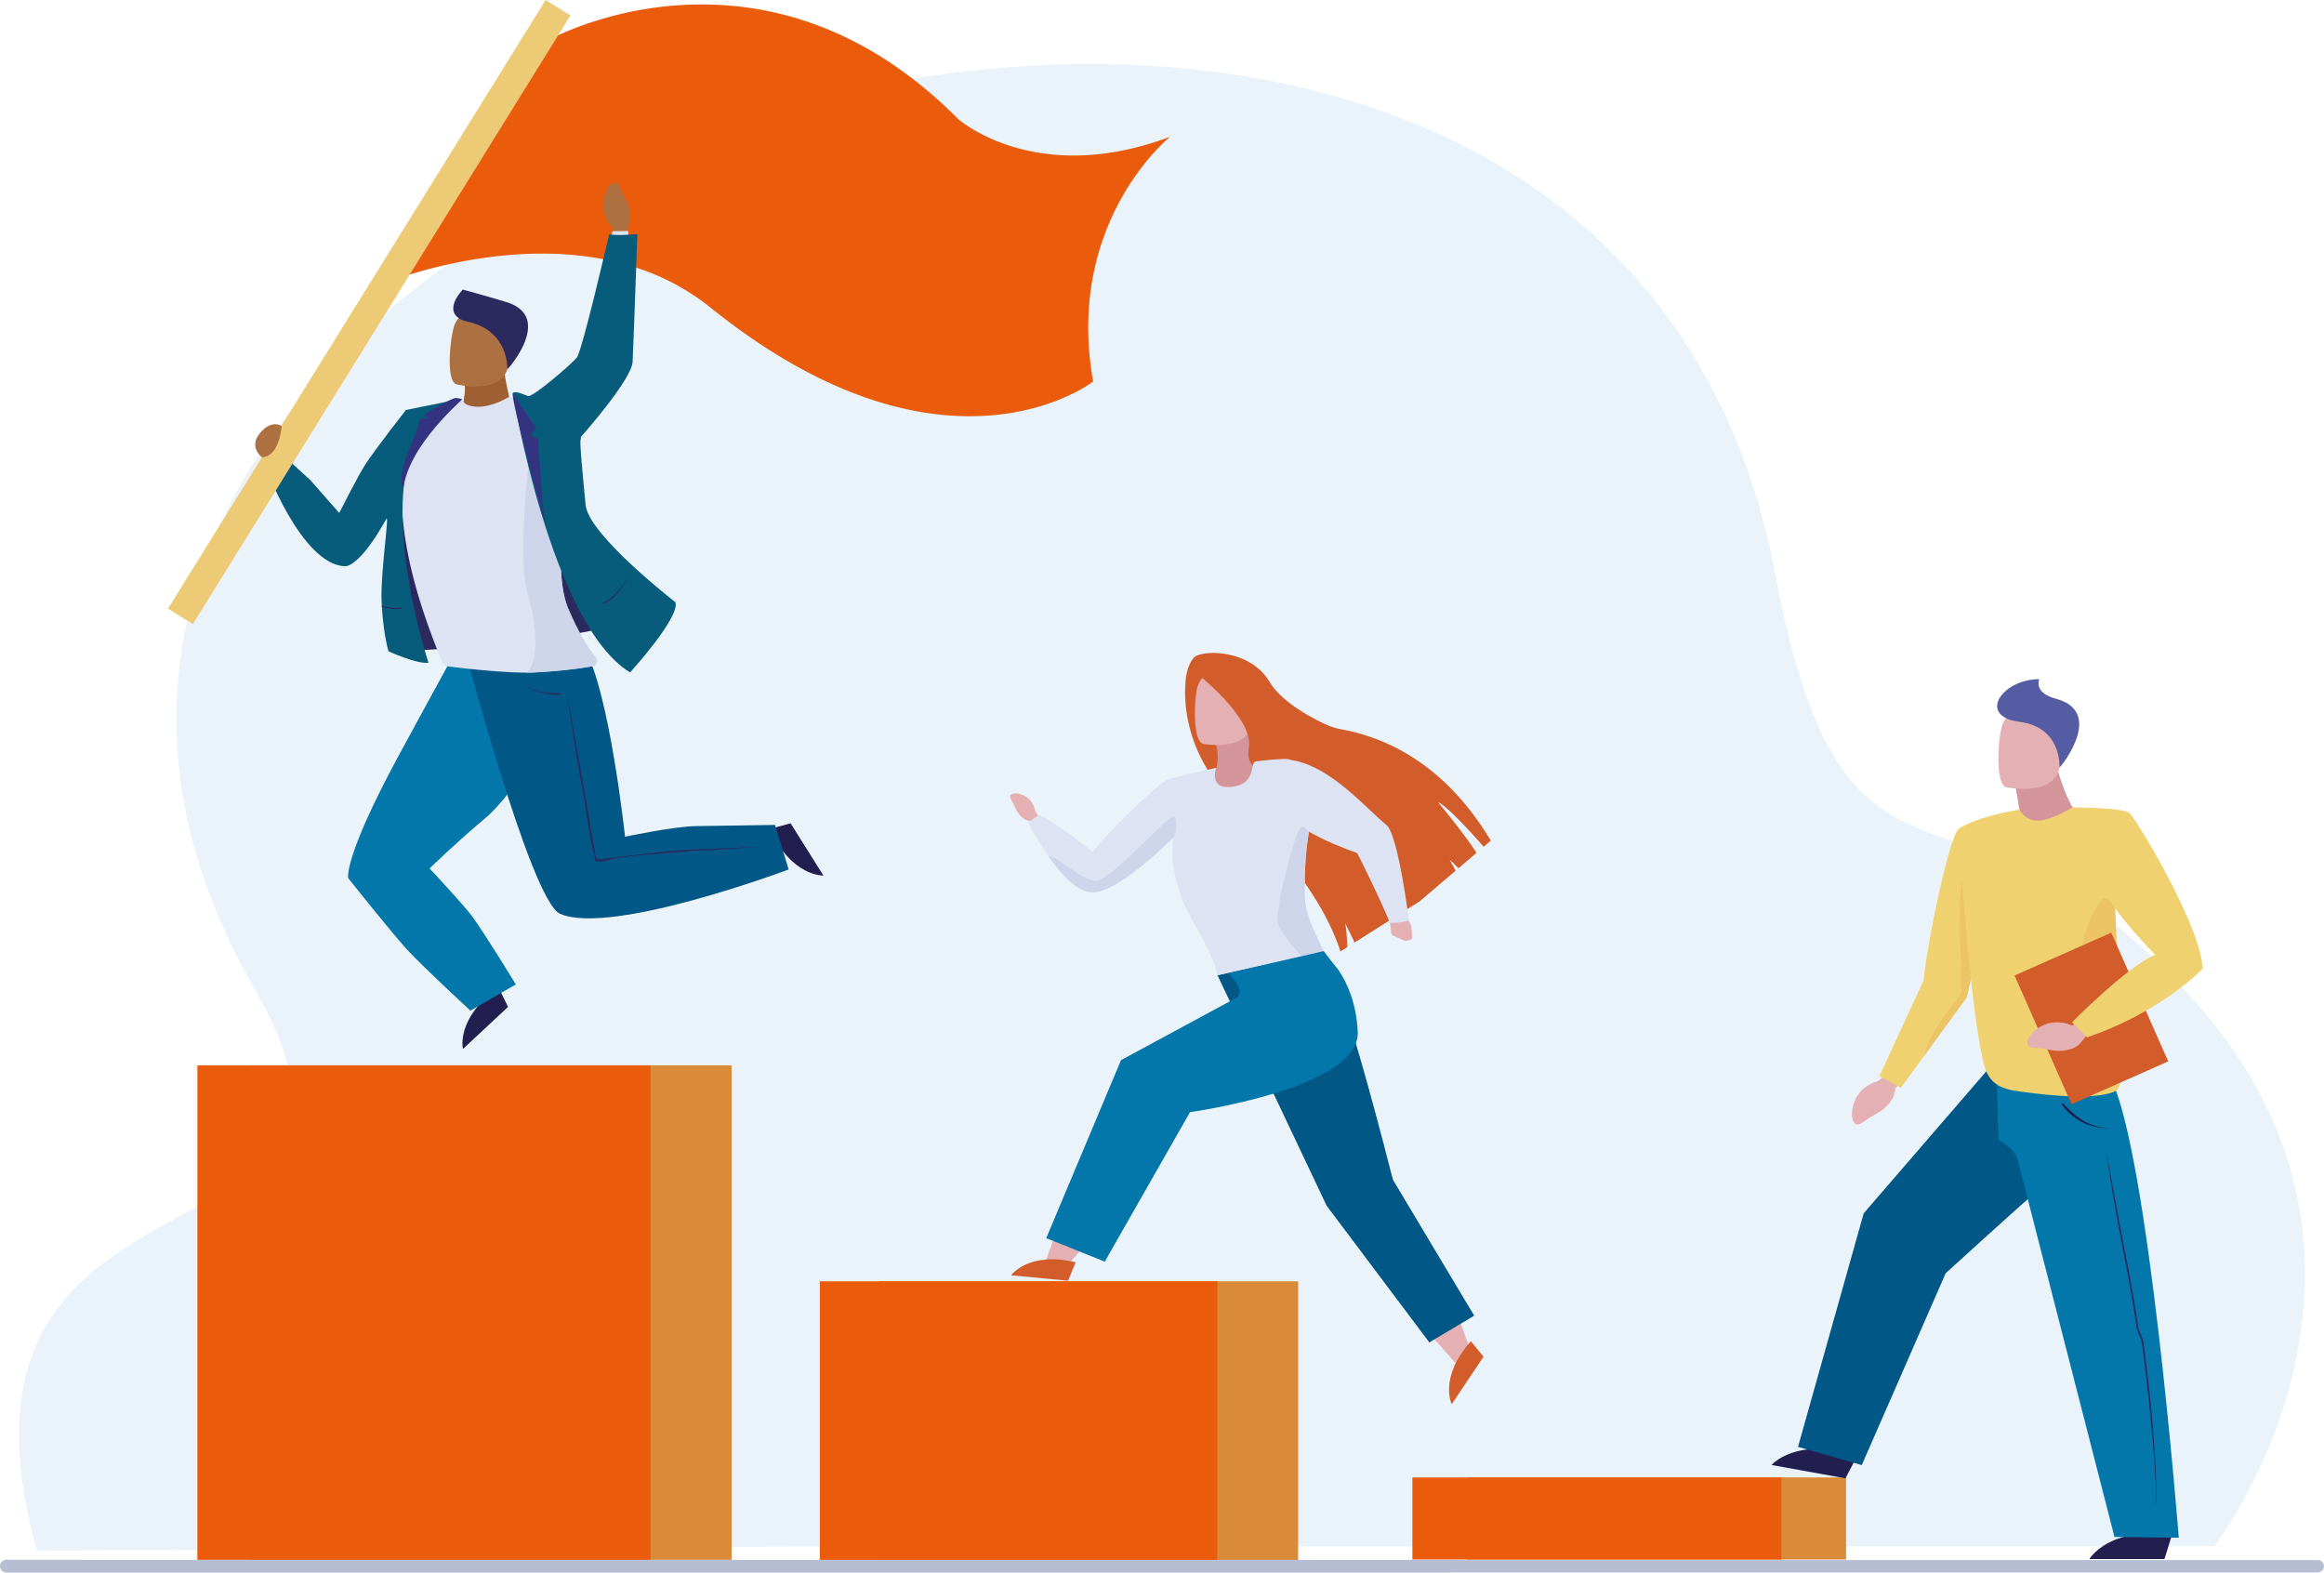
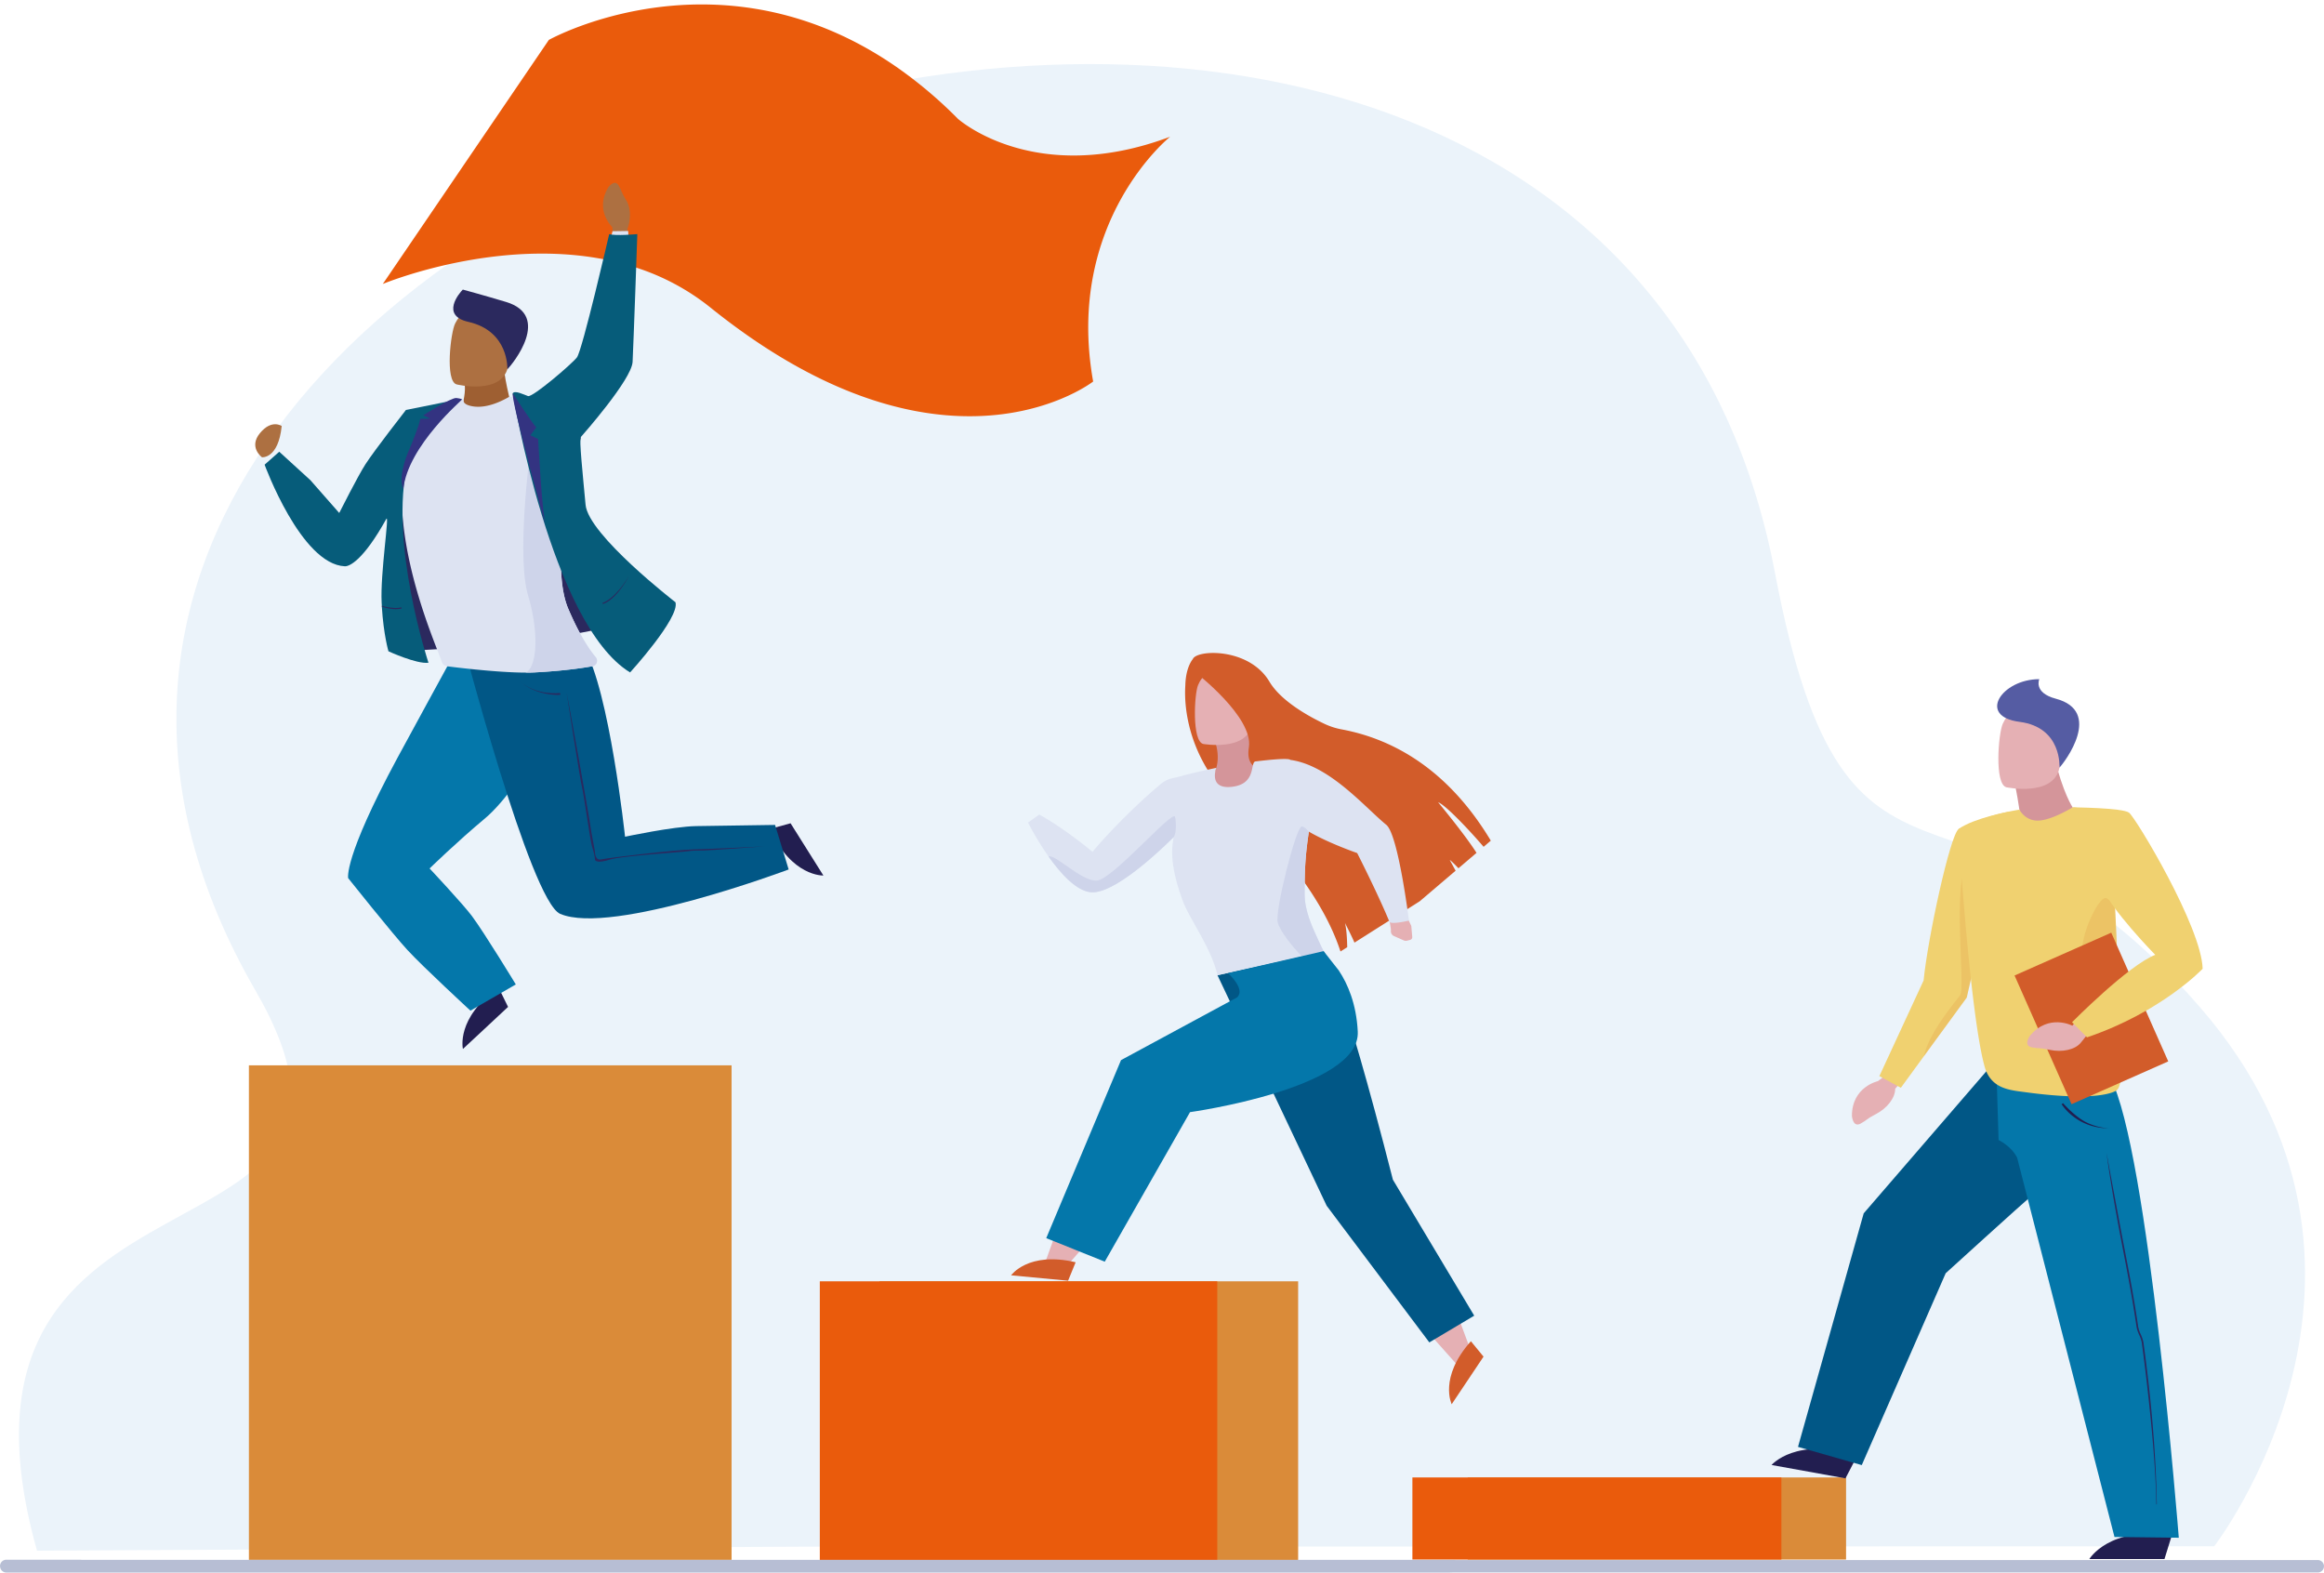
<svg xmlns="http://www.w3.org/2000/svg" id="Слой_2" data-name="Слой 2" viewBox="0 0 2585.26 1749.21">
  <defs>
    <style>.cls-1{fill:#ebf3fa;}.cls-2{fill:#da8b39;}.cls-3{fill:#ea5b0c;}.cls-4{fill:#d25c2a;}.cls-5{fill:#d4959a;}.cls-6{fill:#e5b0b4;}.cls-7{fill:#015786;}.cls-8{fill:#dde3f2;}.cls-9{fill:#ced4ea;}.cls-10{fill:#0477aa;}.cls-11{fill:#2b295e;}.cls-12{fill:#221e50;}.cls-13{fill:#ad7041;}.cls-14{fill:#9e5f32;}.cls-15{fill:#065c7a;}.cls-16{fill:#333381;}.cls-17{fill:#edcb76;}.cls-18{fill:#f0d170;}.cls-19{fill:#dc8d39;opacity:0.2;isolation:isolate;}.cls-20{fill:#555ca3;}.cls-21{fill:#b7bed4;}</style>
  </defs>
  <title>office-3</title>
  <path class="cls-1" d="M169.36,1843.69l852.19-4.47,227.15-.06,75.26,0,227.58-.07,1039.76-.29s237.83-307.78-16.21-600.1c-263.39-303.08-391.46-56.25-472.42-482.87C1898.87-318.07-116,307,412.48,1220.77,602.77,1549.81,37.91,1374.92,169.36,1843.69Z" transform="translate(-128.2 -118.81)" />
  <rect class="cls-2" x="276.89" y="1185.01" width="536.93" height="550.1" />
-   <rect class="cls-3" x="219.56" y="1185.01" width="504.12" height="550.1" />
  <rect class="cls-2" x="978.3" y="1425.25" width="465.78" height="309.94" />
  <rect class="cls-3" x="911.98" y="1425.25" width="442.12" height="309.94" />
  <rect class="cls-2" x="1632.75" y="1643.42" width="420.84" height="91.32" />
  <rect class="cls-3" x="1571.18" y="1643.42" width="410.45" height="91.32" />
  <path class="cls-4" d="M1503.54,1014.29c47.2,44.75,96.48,103.25,115.83,162.87l7.5-4.74c-.13-7.69-.65-19.86-2.52-27,3,5.91,7.87,15.48,10.58,21.9l45.87-29.06-6.33-11.56c1.17.55,5.28,4.58,9.81,9.36l23.27-14.75,39.92-34-6.54-11.92c1.16.55,5.21,4.5,9.69,9.23l12.49-10.66,6.73-5.74.87-.74c-12.83-20.32-42.18-55.63-42.74-56.31,8.69,3.18,36.68,33.18,50.63,49.58l8-6.86c-50.59-84.3-114.69-114.2-165.9-123.76a77.47,77.47,0,0,1-18.78-6c-17.92-8.46-48.75-25.48-61.64-47.18-22.68-38.12-81.23-35.71-85.22-24.91,0,0-7.77,8.52-8.27,28.92C1446.72,885,1439.56,953.65,1503.54,1014.29Z" transform="translate(-128.2 -118.81)" />
  <path class="cls-5" d="M1476.85,936.25s15,27.76-2.49,50.17c0,0,14.62,21.05,22.3,21.12,13.21.12,39-35.6,39-35.6a495.07,495.07,0,0,0-23.28-47.46Z" transform="translate(-128.2 -118.81)" />
  <path class="cls-6" d="M1466.71,946.34s49.19,8.7,54.13-22,14.62-50.28-16.57-57.13-39.2,3.88-43.35,13.73S1454,943.29,1466.71,946.34Z" transform="translate(-128.2 -118.81)" />
  <path class="cls-4" d="M1458.14,866.84s64.72,49.82,59.32,83.32c-5.08,31.47,26.4,25,34.16,24.18,29.16-3.22,39.85-3.35,55.36,5.9,5.81,3.46-25.86-31.11-37-45.44-29.69-38.14-40.68-69.36-46.61-73.07C1483,836.45,1458.14,866.84,1458.14,866.84Z" transform="translate(-128.2 -118.81)" />
  <polygon class="cls-6" points="1619.8 1458.41 1638.09 1507.68 1619.6 1516.65 1587.55 1480.71 1619.8 1458.41" />
  <path class="cls-4" d="M1764.44,1610.71l14.07,17.14-35.41,52.92S1728.37,1651.31,1764.44,1610.71Z" transform="translate(-128.2 -118.81)" />
  <path class="cls-7" d="M1482.55,1203.58l118.36-26.25s19.13,28,76.78,253.71l90.45,151.24L1718.21,1612,1604,1460Z" transform="translate(-128.2 -118.81)" />
-   <path class="cls-6" d="M1284.77,1028.81l-5-8s-2.22-17.85-21.87-19.58c0,0-8.1-.11-5.67,5.41s2.27,3.14,5.53,11,9.75,13.88,15.82,14.36l8,8.21Z" transform="translate(-128.2 -118.81)" />
  <path class="cls-6" d="M1675.44,1154.78h0a5.25,5.25,0,0,1,.06-.79c0-3.7-2.5-15.38-2.5-15.38l20.83,1.33c.28.12,3.06,6.23,4,8.1a3.63,3.63,0,0,1,.38,1.33l1,11.66a3.1,3.1,0,0,1-2.33,3.26l-2.89.73a5.89,5.89,0,0,1-1,.26h0a5.72,5.72,0,0,1-3.19-.42l-11-4.88A5.72,5.72,0,0,1,1675.44,1154.78Z" transform="translate(-128.2 -118.81)" />
  <path class="cls-8" d="M1271.79,1033.82a333.26,333.26,0,0,0,22.82,37.68c14,19.83,32.42,40,49.2,39.87,30.44-.3,89.38-62.06,89.51-61.84a1.9,1.9,0,0,1,.25.87c.41,4.78-7.67,21.92,10.66,71.24,7.06,19,31.65,52,38.32,81.94l94-20.84,24.37-5.41c-1.1-1.93-3.3-6.36-7.54-15.67-5.58-12.26-13.88-29.83-13.88-48.4,0-25.28.44-40.92,4.7-69.35v-.08s17,10.69,53.77,23.89c0,0,22.86,44.92,35.82,76.3,1.5,3.64,21.74-1.19,21.74-1.19s-11.86-95.58-25.14-106.49c-24.19-19.87-63.38-66.52-107-72.31,0,0,.87-3.06-38.56,1.74-6.32.77,1.65,25.25-26.48,28.27-26.07,2.79-17.32-20.52-17.09-21.13-.42.09-27.62,5.86-38.33,9-10.52,3.06-15.21,2.15-23.65,9.17-31.31,26-64.17,61-75.71,75.24,0,0-30.77-25.78-59.27-41.44Z" transform="translate(-128.2 -118.81)" />
  <path class="cls-9" d="M1549.56,1144.89c2.28,9.12,16.18,26.95,27,37.85l24.37-5.41c-1.1-1.93-3.3-6.36-7.54-15.67-5.58-12.26-13.88-29.83-13.88-48.4,0-25.28.44-40.92,4.7-69.35-2.94-3.39-5.9-5.93-8.06-5.77C1570,1038.61,1546.24,1131.61,1549.56,1144.89Z" transform="translate(-128.2 -118.81)" />
  <path class="cls-9" d="M1294.61,1071.5c14,19.83,32.42,40,49.2,39.87,30.44-.3,89.73-61.33,89.76-61,3.58-4.68,3-17,1.81-22.86-2-9.31-70.07,70.54-87.46,70.86S1302.66,1069,1294.61,1071.5Z" transform="translate(-128.2 -118.81)" />
  <polygon class="cls-6" points="1218.32 1372.23 1181.41 1414.27 1163.66 1401.49 1181.12 1353.29 1218.32 1372.23" />
  <path class="cls-4" d="M1324.76,1522.88l-8.4,20.51-63.38-6S1271.91,1510.4,1324.76,1522.88Z" transform="translate(-128.2 -118.81)" />
  <path class="cls-10" d="M1638.6,1266.38c-1.52-31.13-11.29-53.21-20.81-67.6h.08l-17.29-22-106.33,24.53s20.27,18,10,27l-129,69.71-83.19,198,65.09,26.19L1452,1355.89S1641.68,1329.54,1638.6,1266.38Z" transform="translate(-128.2 -118.81)" />
  <path class="cls-3" d="M1344.24,543.18s-49.93,39-138.59,38.62c-72.14-.27-169.9-26.56-287.28-121a258.22,258.22,0,0,0-82.47-44.31c-2.24-.74-4.49-1.43-6.73-2.11q-5.38-1.61-10.78-3-8.45-2.19-16.91-3.86l-2.12-.41c-1.86-.36-3.71-.7-5.58-1-83.94-14.6-166.9,4.84-209.78,18.1-8.65,2.67-15.68,5.1-20.75,6.94-5.79,2.1-9,3.44-9.21,3.51l2.74-4,182-267.48s3.64-2,10.43-5.18h0c2.48-1.14,5.37-2.44,8.66-3.84,4.74-2,10.3-4.24,16.61-6.54,64.1-23.41,205.6-55,350.84,45.57a488.47,488.47,0,0,1,68.42,57.71s85.4,76.71,236.16,20C1429.88,270.82,1312.4,365.18,1344.24,543.18Z" transform="translate(-128.2 -118.81)" />
  <path class="cls-11" d="M573.39,843.22s261.73-10,295.07-56.13c0,0-121.87-58.51-94.06-182.22L586.18,584.8S555.9,800.83,573.39,843.22Z" transform="translate(-128.2 -118.81)" />
  <path class="cls-12" d="M984.65,1040.9l23-6.32,36.51,58.1S1008.74,1094.23,984.65,1040.9Z" transform="translate(-128.2 -118.81)" />
-   <path class="cls-12" d="M682.83,1217.38l10.54,21.45-50.2,46.79S635,1251.08,682.83,1217.38Z" transform="translate(-128.2 -118.81)" />
+   <path class="cls-12" d="M682.83,1217.38l10.54,21.45-50.2,46.79S635,1251.08,682.83,1217.38" transform="translate(-128.2 -118.81)" />
  <path class="cls-13" d="M810.55,390.27l-1.27-18.84s-19.85-18.54-4.52-44.1c0,0,7-10,11.63-2.13s1.83,5.56,8.51,16.51,3.65,26.23,1.26,31.61l2.31,15Z" transform="translate(-128.2 -118.81)" />
  <path class="cls-14" d="M639.75,578.16c7-18.73,5.52-30.35,5.52-30.35l42.24-29c3.65,35.85,10,45.48,9.67,59.61C697.17,578.76,639.61,578.54,639.75,578.16Z" transform="translate(-128.2 -118.81)" />
  <path class="cls-13" d="M636,546.36s50,12.28,57.14-19,18.44-50.7-13.16-59.85-40.56,1.33-45.49,11.18S623.14,542.36,636,546.36Z" transform="translate(-128.2 -118.81)" />
  <path class="cls-11" d="M692.59,529.55s2.21-42.41-43.39-52.72c-31.23-7.07-10.08-32-6.15-35.91,0,0,23.79,6.45,48.09,13.76C742.15,470,698.56,523.68,692.59,529.55Z" transform="translate(-128.2 -118.81)" />
  <path class="cls-10" d="M628,856s-43.08,78.75-57.74,105.93c-60.44,112.09-54.73,133.7-54.73,133.7s49.64,62.32,66,80c17.67,19.15,70,67.37,70,67.37L702,1213.83s-34.65-57-48.77-76c-9.85-13.25-47.13-53-47.13-53s30.1-29.36,61.6-55.67C712.54,991.66,769.9,875.3,769.9,875.3Z" transform="translate(-128.2 -118.81)" />
  <path class="cls-7" d="M641.52,827.21s76.69,294,109.85,308.12c57.45,24.56,254.15-49.39,254.15-49.39l-15.11-49.53s-50.79.66-87.71,1.3c-26,.45-79.18,11.82-79.18,11.82s-17.43-163-45.66-210.11C734,766.21,641.52,827.21,641.52,827.21Z" transform="translate(-128.2 -118.81)" />
  <path class="cls-8" d="M619.8,855.29a7.15,7.15,0,0,0,6.76,4.78s53,6.93,86.76,6.92c3.29,0,6.39-.07,9.25-.21,39.48-2,63.52-6.71,63.52-6.71a6.24,6.24,0,0,0,4.79-10.26c-7.44-8.82-18.08-24.88-30.43-53.63-16.72-39-4.78-115.86,6.61-168.36,6.91-31.81,13.61-54.67,13.61-54.67-23.21-8.42-55-11.64-85.9-13-4.68,2.57-23.75,13.87-41.51,10.49-9.43-1.8-10-5.48-9.15-7.7-42.69,1.3-49.5,19.26-49.5,19.26C542.53,678.25,609.79,827,619.8,855.29Z" transform="translate(-128.2 -118.81)" />
  <path class="cls-8" d="M707,568.88s52.46-39.1,66.85-53.81L809.59,376l17.4-.26s8.24,136.12,4.91,145.8c-17,49.41-100.76,128-100.76,128Z" transform="translate(-128.2 -118.81)" />
  <path class="cls-9" d="M713.65,866.78a1.85,1.85,0,0,0-.33.21c3.29,0,6.39-.07,9.25-.21,39.48-2,63.52-6.71,63.52-6.71a6.24,6.24,0,0,0,4.79-10.26c-7.44-8.82-18.08-24.88-30.43-53.63-16.72-39-4.78-115.86,6.61-168.36l-50.13,2.45S703.09,738.64,715.62,781,725.39,859.66,713.65,866.78Z" transform="translate(-128.2 -118.81)" />
  <path class="cls-15" d="M698.57,556.2S741,812.94,829.12,866.78c0,0,55.52-60.91,50.48-78.07,0,0-96.94-74.88-100-108.41s-7.35-73.06-5.23-75.43,56.42-63.87,57.5-83.36,5.3-142.3,5.3-142.3-24.4,2.28-31.29,0c0,0-29.89,129.46-35.92,137.17s-49.43,44.74-54.37,43S701.27,552.82,698.57,556.2Z" transform="translate(-128.2 -118.81)" />
  <path class="cls-15" d="M557.88,696.15c3.92-7.06-6.8,60.72-5.13,93q.09,1.79.21,3.51v1c2,31.76,7.38,49.6,7.38,49.6s31.26,14.42,44.5,12.74c0,0-44.58-134.36-23-222.93,0,0,34.1-65.32,57.21-70.1l-59.29,11.86S545,619.38,534.86,635c-8.44,13-29.3,54.41-29.3,54.41l-32.08-36.5-34.64-31.62L422.56,635.7s40.46,110.9,89.28,113C516.72,748.9,532.07,742.59,557.88,696.15Z" transform="translate(-128.2 -118.81)" />
  <path class="cls-16" d="M698.57,556.2s22.2,34.32,26.24,38l-6.6,8.75,8.62,4.19s4.49,85,8.53,97.19C735.36,704.35,696.77,565.51,698.57,556.2Z" transform="translate(-128.2 -118.81)" />
  <path class="cls-16" d="M642.27,563c.9.15-59.92,50.92-65.49,99.87,0,0-7.42-13.17,7.72-46.48,0,0,10.77-25.91,11.1-31.63l11.1-.33-7.7-3.67s31.21-19.92,36.85-19.23C641,562.17,642.27,563,642.27,563Z" transform="translate(-128.2 -118.81)" />
  <path class="cls-11" d="M798.83,790.69c6.65-2.27,13.61-8.3,20.69-17.9a111,111,0,0,0,8.64-13.72h0c-.13.26-14.5,25.12-29.76,30.35Z" transform="translate(-128.2 -118.81)" />
  <path class="cls-11" d="M553,792.67v1c8.85,2.77,16.21,3.44,22,2l-.33-1.31a27.08,27.08,0,0,1-6.53.73A58,58,0,0,1,553,792.67Z" transform="translate(-128.2 -118.81)" />
  <path class="cls-11" d="M758.46,889c.67,2,24.23,131.23,27.59,155.46l4,21.54s-.34,10.43,7.07,8.74,83.11-10.74,102-11.09,79.41-3.37,79.41-3.37-63,4.59-67.74,4.59-13.46,0-16.15.68-75.38,5.3-87.94,9.38-16.6,2-16.6,0-1.79-10.5-3.36-14.54-9.43-60.35-11.11-65.9S758.46,889,758.46,889Z" transform="translate(-128.2 -118.81)" />
  <path class="cls-11" d="M748.56,891.77c1.8,0,2.85-.09,2.9-.1l-.19-2c-.25,0-26.36,3.59-45.64-13.72h0C721.63,890.31,741.27,891.77,748.56,891.77Z" transform="translate(-128.2 -118.81)" />
-   <polygon class="cls-17" points="634.62 17.16 620.99 39.13 620.98 39.13 455.8 305.37 450.71 313.58 325.24 515.81 306.66 545.74 214.54 694.23 186.87 677.06 291.39 508.6 313.05 473.68 414.22 310.63 606.94 0 634.62 17.16" />
  <path class="cls-13" d="M441.57,592.69s-11.16-7.91-24.18,7.9,2.26,26.86,2.26,26.86S437.85,629.42,441.57,592.69Z" transform="translate(-128.2 -118.81)" />
  <path class="cls-12" d="M2194.23,1738.07l-13.1,25.15-82.21-14.85S2126.44,1716.23,2194.23,1738.07Z" transform="translate(-128.2 -118.81)" />
  <path class="cls-7" d="M2339.42,1308.61l-138,159.82-73.09,259.79,70.92,20.26,93.38-213.43s81.71-74.32,98.77-89c27.7-23.83,84.52-128.13,84.52-128.13Z" transform="translate(-128.2 -118.81)" />
  <path class="cls-6" d="M2229.61,1312l-12.38,9.41s-28.94,6.22-28.92,38.69c0,0,1,13.29,9.68,8.5s4.82-4.18,17.2-10.66,21.33-18,21.23-28l12.3-14.33Z" transform="translate(-128.2 -118.81)" />
  <path class="cls-18" d="M2362.82,1021.71l-19.77,87.34-27,119.37-47.77,65.38-25.55,35-23.88-13,49.2-106.38c4.52-46.31,29.33-161.74,39.08-168.61C2324.23,1028.7,2362.82,1021.71,2362.82,1021.71Z" transform="translate(-128.2 -118.81)" />
  <path class="cls-19" d="M2343.05,1109.05l-27,119.37-47.77,65.38c5.64-26.18,34.37-59.88,40.3-67.79,6.51-8.68-9.41-126.63,8.68-146.17s25.33,27.5,25.33,27.5Z" transform="translate(-128.2 -118.81)" />
  <path class="cls-5" d="M2366.77,977.92s4.49,16.53,9.07,50.3c0,0,26.4,22.82,37.39,20.75,9.54-1.81,20.65-32.1,20.65-32.1s-10.52-14.94-20.91-57.43Z" transform="translate(-128.2 -118.81)" />
  <path class="cls-6" d="M2360.1,994.52s52.69,11.06,59.08-21.86,17.48-53.66-15.89-62.11-42.36,2.83-47.17,13.3S2346.56,990.79,2360.1,994.52Z" transform="translate(-128.2 -118.81)" />
  <path class="cls-20" d="M2419.18,972.66s3.21-44.79-44.34-50.9-19.81-47.51,21.9-47.49c0,0-6.81,15.07,18.35,21.72C2467.89,910,2425.08,966.44,2419.18,972.66Z" transform="translate(-128.2 -118.81)" />
  <path class="cls-12" d="M2544.38,1825.94,2536,1853h-83.55S2473.79,1816.49,2544.38,1825.94Z" transform="translate(-128.2 -118.81)" />
  <path class="cls-10" d="M2551.93,1829.28s-33.89-431.76-76-511.36l-126.88-9.17,2.41,78.15s14.33,6.8,20.65,19.71l108.28,421.83Z" transform="translate(-128.2 -118.81)" />
  <path class="cls-12" d="M2474.32,1373.84c-36.66,0-52.6-26.6-52.75-26.88l1.69-1c.07.13,11.86,13.77,24.59,20.66A65.1,65.1,0,0,0,2474.32,1373.84Z" transform="translate(-128.2 -118.81)" />
  <path class="cls-11" d="M2527.49,1792.13c-.69-39.17-3.6-85.29-9-133-.82-7.29-1.72-14.79-2.65-22.29-1-8.26-2.13-16.63-3.26-24.86a38.1,38.1,0,0,0-3-9,36.57,36.57,0,0,1-2.78-8.14c-4.51-31.25-10-59.64-14.82-84.69q-1.91-9.86-3.7-19.31c-10.77-57-16.67-89.32-16.71-89.64h0c0,.32,4.09,32.79,14.87,89.87,1.19,6.31,2.44,12.74,3.7,19.31,4.83,25,10.31,53.39,14.81,84.59a38.1,38.1,0,0,0,2.93,8.7,36.09,36.09,0,0,1,2.84,8.39c1.13,8.22,2.22,16.57,3.25,24.83.94,7.49,1.83,15,2.65,22.27,5.39,47.66,9.65,94,10.35,133.07Z" transform="translate(-128.2 -118.81)" />
  <path class="cls-18" d="M2481.49,1332.39c-.83.3-18.45,12.3-99.13,1.45-17.9-2.41-37.54-3.48-45.59-25.81-16.63-53.58-30.55-266.9-29.67-267.27-.33,1.18,24.65-14.45,67.48-21.34,3.19,5.45,9.45,11.89,19.59,12.18,12.21.34,30.14-9.09,39.71-14.73a267.86,267.86,0,0,1,38.21,5.8c1.22.28,5.88,48.94,9,107.13.93,17.29,1.73,35.41,2.27,53.37C2485.48,1252.85,2494.93,1327.53,2481.49,1332.39Z" transform="translate(-128.2 -118.81)" />
  <path class="cls-19" d="M2483.39,1183.17c-12.92,5.9-38.09,15.06-39.16-2.38-1.45-23.52,17.73-61.51,25.32-63,4.43-.85,8.75,6.07,11.57,12C2482.05,1147.09,2482.85,1165.21,2483.39,1183.17Z" transform="translate(-128.2 -118.81)" />
  <rect class="cls-4" x="2395.89" y="1173.38" width="117.65" height="156.58" transform="translate(-424.77 982.06) rotate(-23.88)" />
  <path class="cls-6" d="M2437.42,1254.94l-3.85,4.79s-26.36-13.86-47.28,11.23c0,0-7.81,10.9,2,12.81s6.42-.12,20.16,2.85,28.08-.14,34.46-7.94l7-8.72Z" transform="translate(-128.2 -118.81)" />
  <path class="cls-18" d="M2434.35,1016.87s54.88.44,62.21,5.87,80.68,127,81.9,173.66c0,0-45.5,48.07-128.62,76.29l-16.65-16.83s62.67-63.37,92.55-74.95c0,0-49.44-50.17-60.31-77.19S2434.35,1016.87,2434.35,1016.87Z" transform="translate(-128.2 -118.81)" />
  <path class="cls-21" d="M2706.46,1854.1H1747.67c-3.35-.13-6.78-.21-10.36-.21H218.79a4.15,4.15,0,0,0-.7-.15H135.26a7.12,7.12,0,0,0-7.06,6.94v.49a.46.46,0,0,1,.09.12,7.09,7.09,0,0,0,7,6.73h1602c2.27,0,4.46,0,6.65-.1h962.5a6.89,6.89,0,0,0,7-6.71v-.41A6.87,6.87,0,0,0,2706.46,1854.1Z" transform="translate(-128.2 -118.81)" />
</svg>